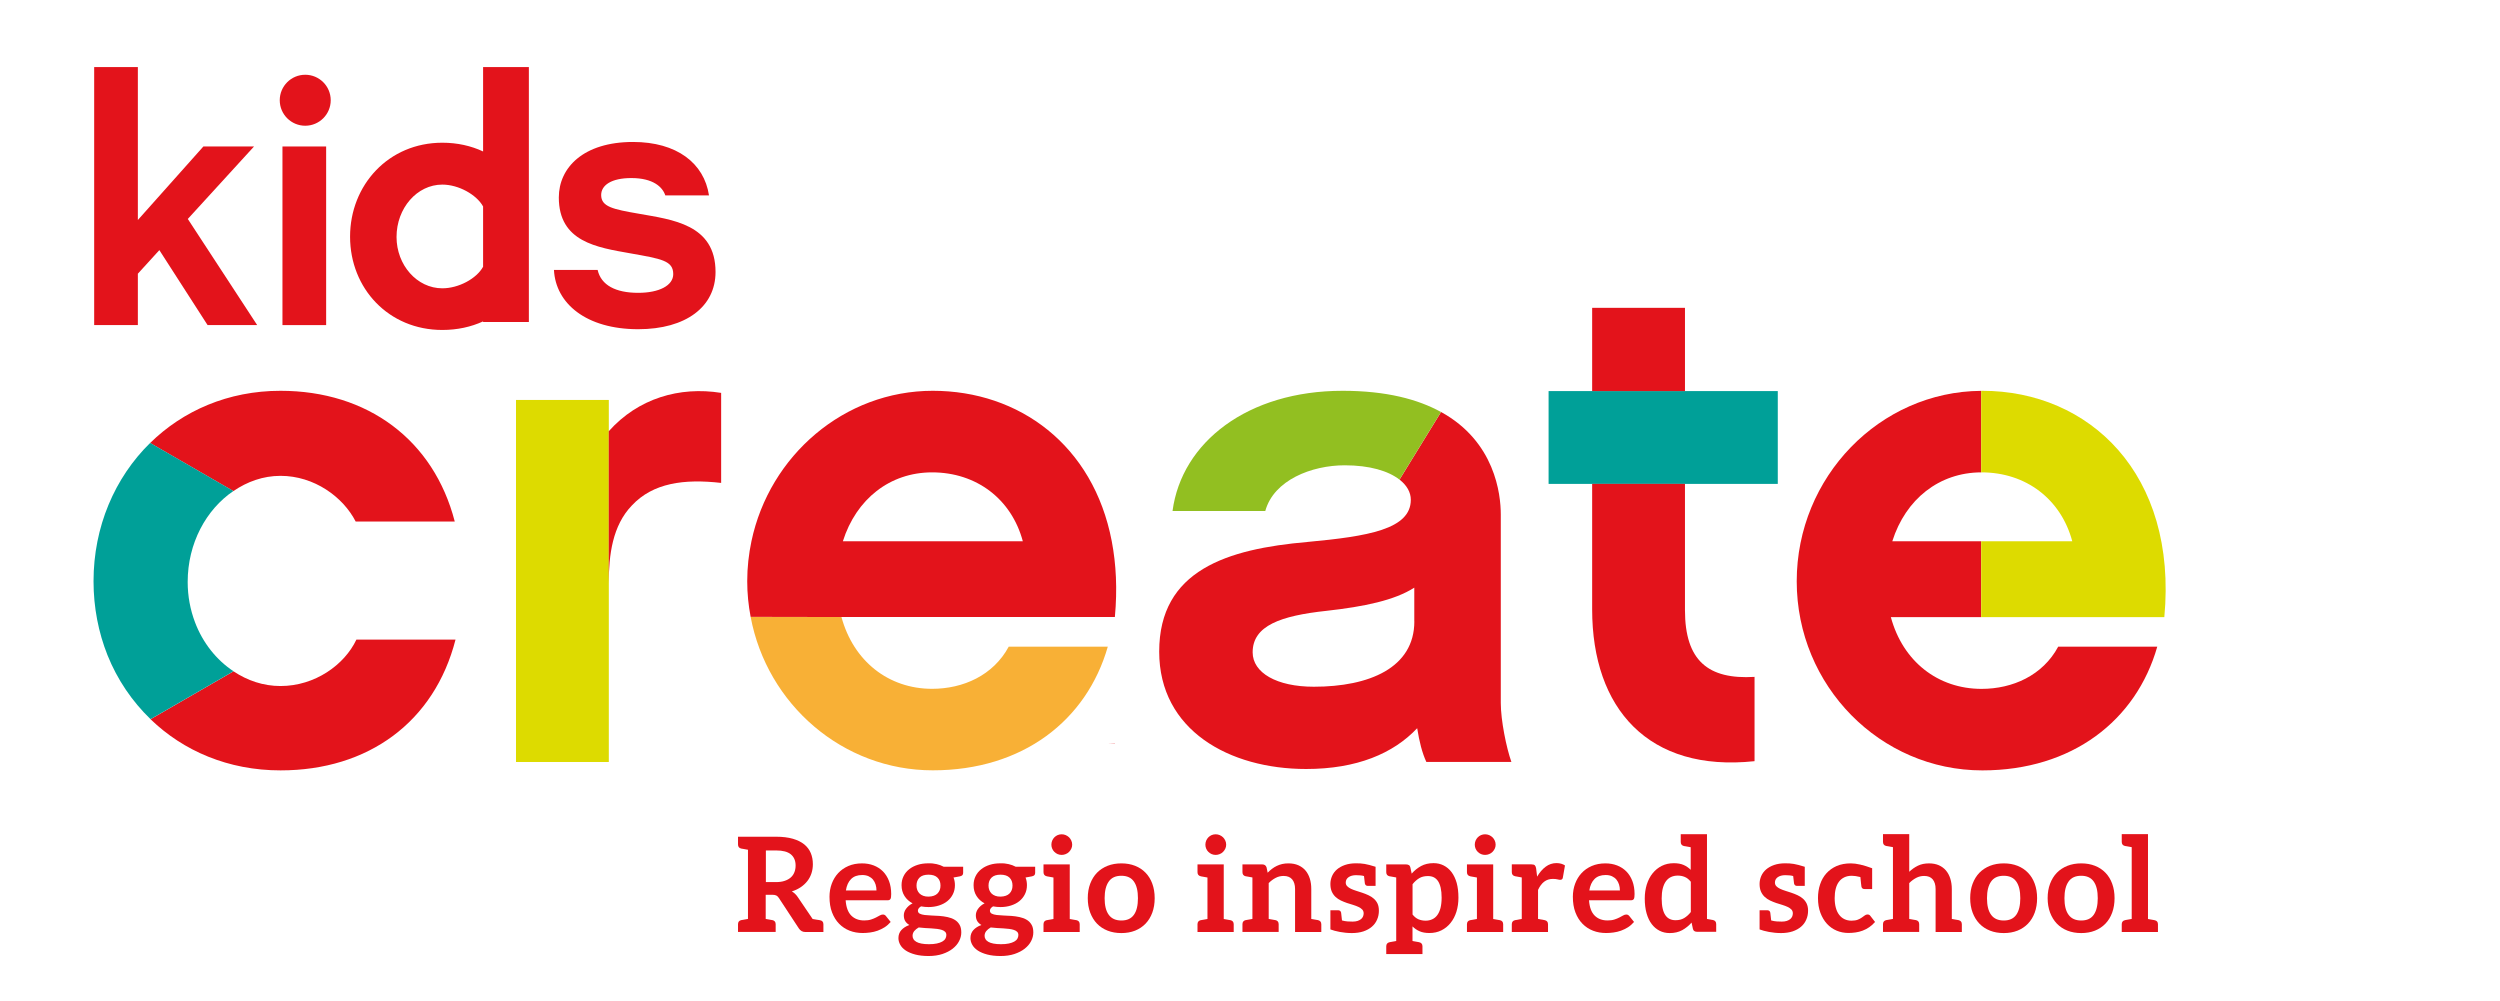
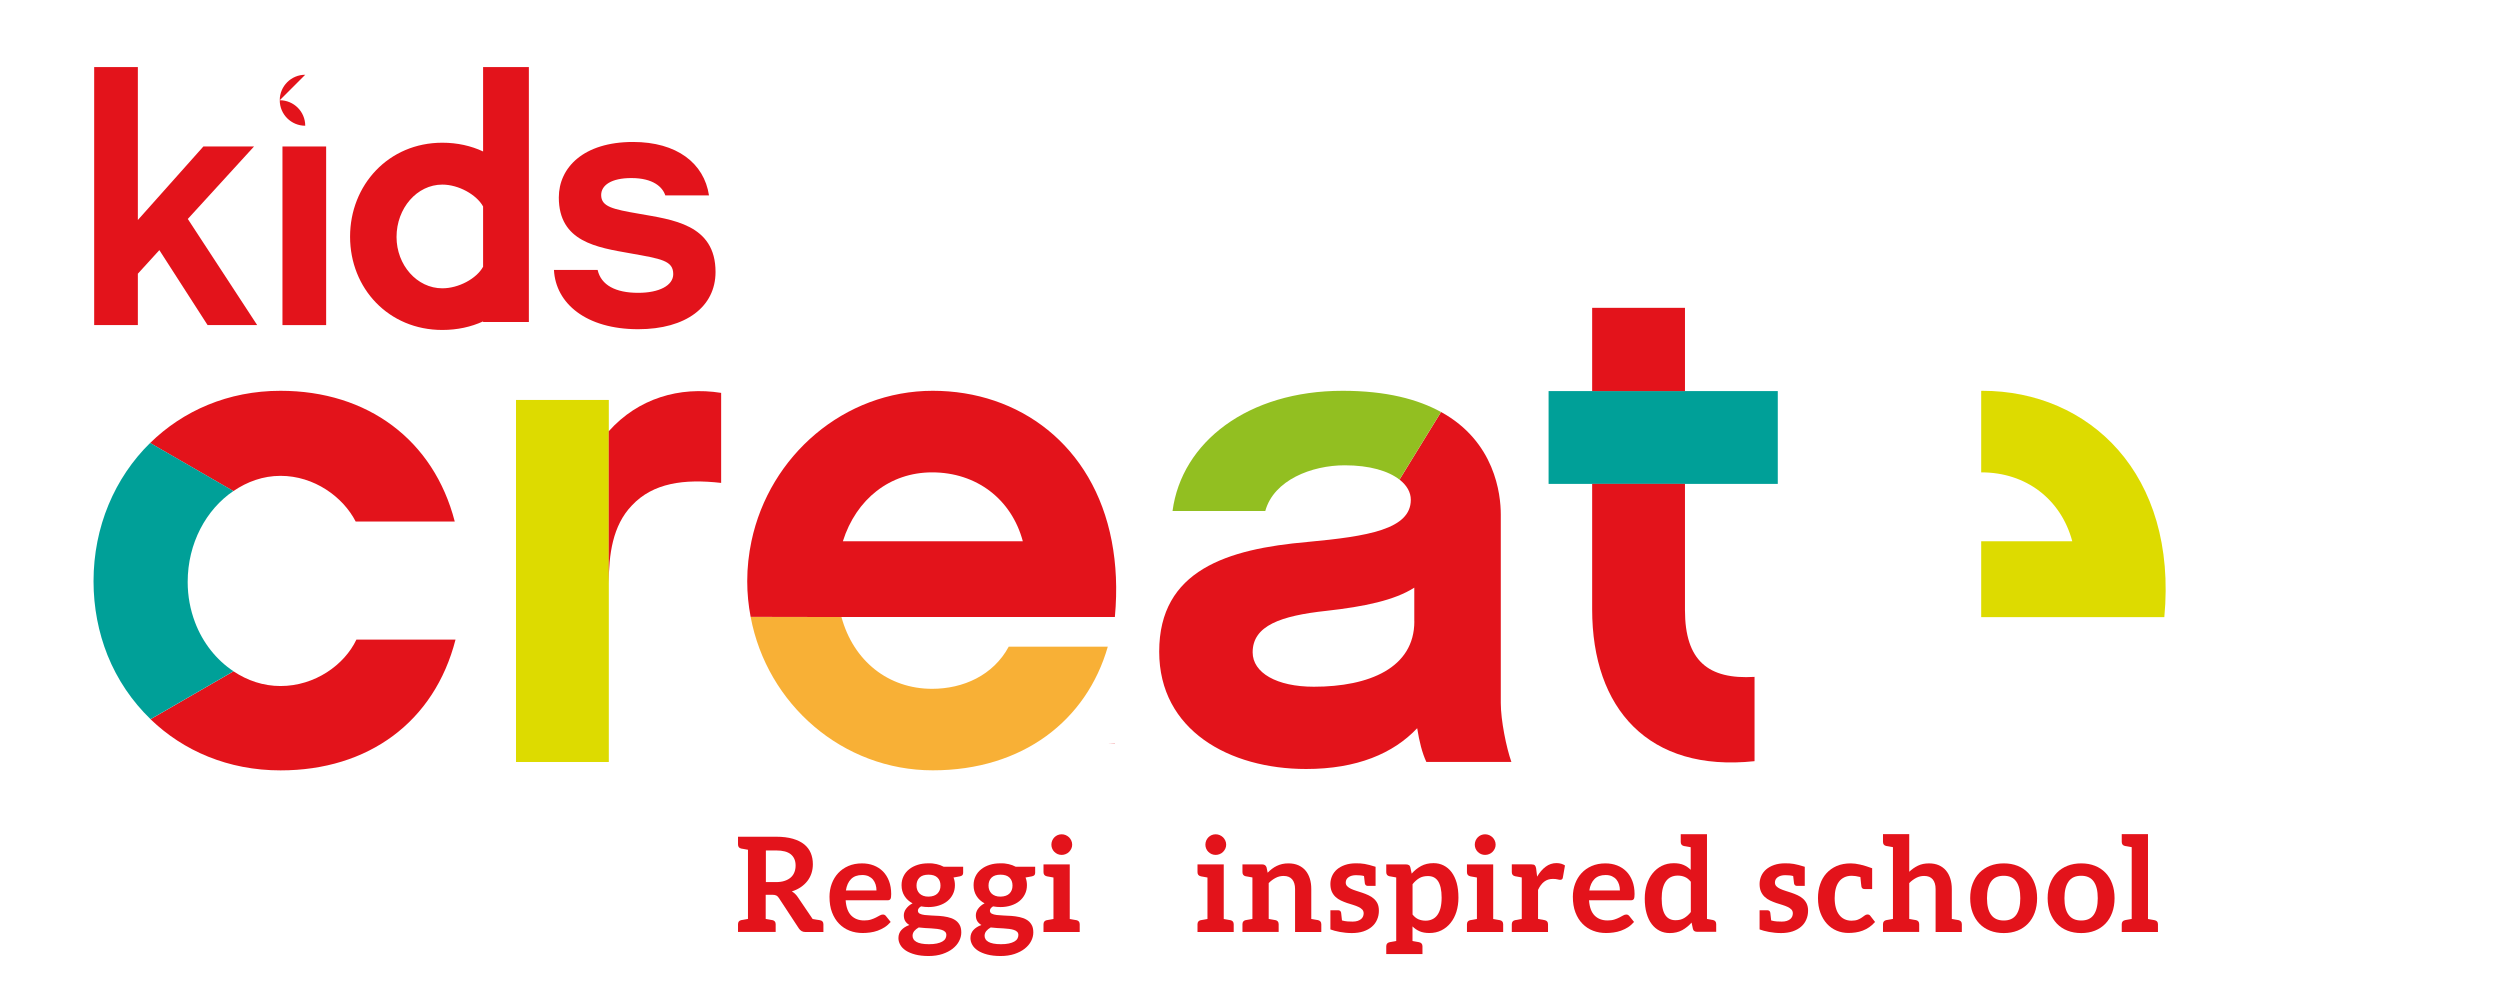
<svg xmlns="http://www.w3.org/2000/svg" xmlns:ns1="http://www.serif.com/" width="100%" height="100%" viewBox="0 0 522 209" version="1.1" xml:space="preserve" style="fill-rule:evenodd;clip-rule:evenodd;stroke-linejoin:round;stroke-miterlimit:2;">
  <rect id="logo-kids-create" x="0" y="0" width="522" height="209" style="fill:none;" />
  <g id="logo-kids-create1" ns1:id="logo-kids-create">
    <g>
      <rect x="107.741" y="83.509" width="19.379" height="75.594" style="fill:#dddb00;fill-rule:nonzero;" />
      <path d="M156.734,128.812c3.435,18.279 19.234,32.033 38.032,32.033c18.787,-0 32.142,-10.428 36.545,-25.827l-20.685,-0c-3.23,6.012 -9.533,8.807 -16.005,8.807c-9.097,-0 -16.427,-5.771 -18.931,-15.013l-18.956,0Z" style="fill:#f8b036;fill-rule:nonzero;" />
      <path d="M371.201,81.658l-47.856,0l-0,19.38l47.856,-0l-0,-19.38Z" style="fill:#00a098;fill-rule:nonzero;" />
      <path d="M58.567,99.356c7.04,0 13.065,4.403 15.702,9.545l20.686,-0c-4.392,-17.033 -18.194,-27.303 -36.388,-27.303c-10.936,-0 -20.359,4.173 -27.218,10.899l17.383,10.041c2.891,-1.972 6.218,-3.182 9.835,-3.182" style="fill:#e3131b;fill-rule:nonzero;" />
      <path d="M74.414,133.554c-2.492,5.274 -8.662,9.69 -15.847,9.69c-3.593,-0 -6.932,-1.149 -9.811,-3.073l-17.323,10.004c6.847,6.617 16.235,10.682 27.134,10.682c18.339,0 32.141,-10.125 36.545,-27.303l-20.698,0Z" style="fill:#e3131b;fill-rule:nonzero;" />
      <path d="M313.365,146.764l0,-39.339c0,-4.222 -1.198,-15.206 -12.472,-21.4l-8.673,14.117c1.524,1.186 2.358,2.638 2.358,4.21c0,6.17 -8.951,7.633 -21.568,8.807c-16.731,1.463 -30.969,5.867 -30.969,22.899c0,16.44 14.674,24.509 30.678,24.509c10.573,-0 18.206,-3.23 23.19,-8.517c0.448,2.795 1.028,5.13 1.911,7.041l17.759,-0c-1.041,-2.94 -2.214,-8.662 -2.214,-12.327m-18.049,-17.02c0,9.689 -9.399,13.645 -20.988,13.645c-7.778,0 -12.774,-2.927 -12.774,-7.186c-0,-5.576 5.867,-7.633 15.411,-8.661c7.924,-0.883 14.226,-2.202 18.339,-4.839l0,7.041l0.012,-0Z" style="fill:#e3131b;fill-rule:nonzero;" />
-       <path d="M395.116,113.001c2.783,-8.782 9.787,-14.347 18.557,-14.371l-0,-17.02c-21.182,0.133 -38.517,17.976 -38.517,39.763c0,21.871 17.468,39.484 38.747,39.484c18.786,0 32.141,-10.428 36.533,-25.827l-20.686,0c-3.23,6.012 -9.533,8.807 -16.004,8.807c-9.097,-0 -16.428,-5.722 -18.932,-14.976l18.847,-0l-0,-15.847l-18.545,-0l0,-0.013Z" style="fill:#e3131b;fill-rule:nonzero;" />
      <path d="M127.108,90.041l0,31.743c0.012,-5.952 0.774,-12.037 4.839,-16.258c4.403,-4.694 10.863,-5.577 18.629,-4.694l0,-18.799c-8.673,-1.391 -17.335,1.137 -23.468,8.008" style="fill:#e3131b;fill-rule:nonzero;" />
      <path d="M232.787,155.317l0,-0.049l-1.318,0" style="fill:#e3131b;fill-rule:nonzero;" />
      <path d="M232.134,113.001c-3.847,-20.105 -19.355,-31.403 -37.368,-31.403c-18.496,-0 -34.089,13.524 -37.863,31.403c-0.569,2.698 -0.883,5.492 -0.883,8.359c-0,2.553 0.254,5.033 0.714,7.44l18.956,0.036l57.097,0l0,-0.036c0.532,-5.734 0.266,-11.008 -0.653,-15.799m-37.513,-14.371c9.254,0 16.585,5.577 18.944,14.384l-37.573,-0c2.782,-8.807 9.823,-14.384 18.629,-14.384" style="fill:#e3131b;fill-rule:nonzero;" />
      <rect x="332.442" y="64.275" width="19.379" height="17.383" style="fill:#e3131b;" />
      <path d="M351.821,127.385l0,-26.347l-19.379,-0l-0,26.202c-0,20.697 11.746,34.053 33.908,31.694l-0,-17.601c-9.69,0.58 -14.529,-3.376 -14.529,-13.948" style="fill:#e3131b;fill-rule:nonzero;" />
      <path d="M100.87,14l-0,17.625c-2.504,-1.173 -5.371,-1.826 -8.516,-1.826c-11.226,-0 -19.259,8.83 -19.259,19.621c0,10.79 8.033,19.476 19.259,19.476c3.157,-0 6.012,-0.641 8.516,-1.79l-0,0.133l9.557,-0l-0,-53.239l-9.557,0Zm-8.516,46.198c-5.287,0 -9.557,-4.851 -9.557,-10.718c0,-6.012 4.27,-10.935 9.557,-10.935c3.411,-0 7.137,2.092 8.516,4.56l-0,12.593c-1.367,2.48 -5.093,4.5 -8.516,4.5" style="fill:#e3131b;fill-rule:nonzero;" />
      <path d="M53.039,30.585l-10.573,-0l-13.682,15.351l0,-31.936l-9.121,0l0,53.868l9.121,-0l0,-10.718l4.488,-4.924l10.065,15.642l10.355,-0l-14.48,-22.15l13.827,-15.133Z" style="fill:#e3131b;fill-rule:nonzero;" />
      <rect x="58.978" y="30.585" width="9.121" height="37.295" style="fill:#e3131b;" />
      <path d="M133.411,44.629c-5.432,-0.943 -7.887,-1.451 -7.887,-3.907c-0,-2.032 2.092,-3.544 6.302,-3.544c4.561,-0 6.52,1.875 7.089,3.617l9.121,-0c-1.016,-6.738 -6.738,-11.154 -15.859,-11.154c-10.355,0 -15.496,5.359 -15.496,11.589c-0,9.267 7.959,10.428 14.915,11.662c6.52,1.161 8.976,1.524 8.976,4.343c0,2.395 -2.964,3.907 -7.319,3.907c-4.705,-0 -7.742,-1.597 -8.467,-4.778l-9.122,-0c0.363,7.016 6.738,12.375 17.589,12.375c9.993,-0 16.15,-4.706 16.15,-11.952c0.012,-9.992 -9.109,-10.924 -15.992,-12.158" style="fill:#e3131b;fill-rule:nonzero;" />
-       <path d="M63.732,15.609c-2.939,-0 -5.322,2.383 -5.322,5.323c-0,2.939 2.383,5.322 5.322,5.322c2.94,0 5.323,-2.383 5.323,-5.322c-0,-2.94 -2.383,-5.323 -5.323,-5.323" style="fill:#e3131b;fill-rule:nonzero;" />
+       <path d="M63.732,15.609c-2.939,-0 -5.322,2.383 -5.322,5.323c-0,2.939 2.383,5.322 5.322,5.322c-0,-2.94 -2.383,-5.323 -5.323,-5.323" style="fill:#e3131b;fill-rule:nonzero;" />
      <path d="M40.712,129.913c-0.98,-2.589 -1.524,-5.432 -1.524,-8.395c-0,-8.081 3.846,-15.121 9.544,-18.992l-17.383,-10.041c-7.404,7.27 -11.819,17.529 -11.819,28.875c0,5.48 1.028,10.694 2.915,15.436c2.045,5.105 5.129,9.641 8.988,13.367l17.323,-10.004c-3.568,-2.359 -6.423,-5.939 -8.044,-10.246" style="fill:#00a098;fill-rule:nonzero;" />
      <path d="M280.34,81.598c-19.814,-0 -33.605,10.718 -35.516,25.101l19.367,-0c1.766,-6.46 9.69,-9.545 16.585,-9.545c5.214,0 9.133,1.186 11.431,2.988l8.674,-14.117c-4.79,-2.637 -11.383,-4.427 -20.541,-4.427" style="fill:#92bf21;fill-rule:nonzero;" />
      <path d="M413.903,81.598c-0.073,-0 -0.157,0.012 -0.23,0.012l-0,17.02l0.073,0c9.254,0 16.584,5.577 18.943,14.384l-19.016,-0l-0,15.847l38.238,-0c2.795,-29.94 -15.701,-47.263 -38.008,-47.263" style="fill:#dddb00;fill-rule:nonzero;" />
      <g>
        <path d="M171.927,192.987l0,1.621l-3.725,-0c-0.327,-0 -0.593,-0.061 -0.823,-0.194c-0.23,-0.133 -0.411,-0.315 -0.569,-0.544l-4.185,-6.375c-0.157,-0.242 -0.327,-0.412 -0.52,-0.509c-0.194,-0.096 -0.472,-0.157 -0.835,-0.157l-1.391,0l-0,5.045c0.339,0.06 0.617,0.108 0.81,0.145c0.206,0.036 0.339,0.06 0.412,0.072c0.072,0.012 0.133,0.025 0.169,0.025c0.46,0.096 0.69,0.387 0.69,0.858l-0,1.621l-7.863,0l-0,-1.621c-0,-0.471 0.229,-0.762 0.689,-0.858c0.036,-0.013 0.097,-0.013 0.169,-0.025c0.073,-0.012 0.218,-0.036 0.412,-0.072c0.193,-0.037 0.471,-0.085 0.81,-0.145l0,-14.444c-0.339,-0.061 -0.617,-0.109 -0.81,-0.145c-0.206,-0.037 -0.339,-0.061 -0.412,-0.073c-0.072,-0.012 -0.133,-0.024 -0.169,-0.024c-0.46,-0.097 -0.689,-0.387 -0.689,-0.859l-0,-1.621l7.959,0c1.355,0 2.516,0.145 3.484,0.423c0.968,0.279 1.766,0.678 2.383,1.174c0.617,0.508 1.077,1.113 1.367,1.814c0.291,0.702 0.436,1.476 0.436,2.323c-0,0.665 -0.097,1.306 -0.291,1.899c-0.193,0.593 -0.483,1.137 -0.858,1.621c-0.375,0.484 -0.835,0.907 -1.379,1.282c-0.545,0.363 -1.162,0.666 -1.863,0.884c0.471,0.266 0.871,0.641 1.209,1.137l3.133,4.621c0.339,0.06 0.629,0.109 0.847,0.145c0.218,0.036 0.387,0.06 0.484,0.072c0.097,0.013 0.169,0.025 0.206,0.037c0.484,0.084 0.713,0.375 0.713,0.847Zm-6.798,-9.787c0.339,-0.302 0.581,-0.665 0.75,-1.101c0.169,-0.423 0.242,-0.883 0.242,-1.391c-0,-1.004 -0.339,-1.778 -0.992,-2.322c-0.665,-0.545 -1.682,-0.811 -3.048,-0.811l-2.166,0l0,6.605l2.117,-0c0.702,-0 1.307,-0.085 1.827,-0.266c0.508,-0.17 0.931,-0.411 1.27,-0.714Z" style="fill:#e3131b;fill-rule:nonzero;" />
        <path d="M182.415,180.696c0.75,0.29 1.392,0.702 1.936,1.246c0.544,0.544 0.968,1.222 1.27,2.008c0.303,0.786 0.46,1.706 0.46,2.722c-0,0.254 -0.012,0.472 -0.036,0.641c-0.025,0.169 -0.061,0.302 -0.121,0.399c-0.061,0.097 -0.146,0.158 -0.242,0.206c-0.097,0.048 -0.23,0.06 -0.387,0.06l-8.722,0c0.096,1.452 0.496,2.517 1.173,3.194c0.677,0.677 1.573,1.016 2.698,1.016c0.544,0 1.028,-0.06 1.427,-0.193c0.399,-0.133 0.75,-0.267 1.04,-0.424c0.303,-0.157 0.557,-0.302 0.787,-0.423c0.23,-0.133 0.447,-0.194 0.653,-0.194c0.133,0 0.254,0.024 0.363,0.085c0.097,0.048 0.193,0.133 0.266,0.23l0.992,1.234c-0.375,0.435 -0.798,0.81 -1.27,1.113c-0.472,0.29 -0.956,0.532 -1.464,0.713c-0.508,0.182 -1.028,0.303 -1.56,0.375c-0.533,0.073 -1.041,0.109 -1.537,0.109c-0.98,0 -1.899,-0.157 -2.734,-0.484c-0.846,-0.326 -1.572,-0.81 -2.201,-1.451c-0.629,-0.641 -1.113,-1.428 -1.476,-2.371c-0.363,-0.944 -0.532,-2.033 -0.532,-3.267c-0,-0.967 0.157,-1.875 0.471,-2.721c0.315,-0.847 0.762,-1.585 1.343,-2.214c0.581,-0.629 1.295,-1.125 2.129,-1.488c0.847,-0.363 1.791,-0.544 2.843,-0.544c0.859,-0 1.681,0.133 2.431,0.423Zm-4.717,2.855c-0.557,0.556 -0.92,1.355 -1.077,2.383l6.387,0c0,-0.435 -0.06,-0.859 -0.181,-1.246c-0.121,-0.387 -0.303,-0.726 -0.545,-1.028c-0.242,-0.291 -0.556,-0.52 -0.931,-0.702c-0.375,-0.169 -0.823,-0.254 -1.319,-0.254c-0.992,0 -1.778,0.278 -2.334,0.847Z" style="fill:#e3131b;fill-rule:nonzero;" />
        <path d="M195.577,180.43c0.532,0.121 1.016,0.302 1.464,0.544l4.064,0l0,1.27c0,0.218 -0.048,0.375 -0.169,0.496c-0.109,0.121 -0.303,0.206 -0.569,0.254l-1.27,0.23c0.097,0.242 0.17,0.496 0.218,0.762c0.048,0.267 0.073,0.545 0.073,0.835c-0,0.702 -0.146,1.331 -0.424,1.887c-0.278,0.569 -0.665,1.041 -1.149,1.44c-0.484,0.399 -1.077,0.701 -1.754,0.919c-0.678,0.218 -1.403,0.327 -2.19,0.327c-0.532,-0 -1.052,-0.049 -1.56,-0.145c-0.436,0.266 -0.653,0.568 -0.653,0.895c-0,0.278 0.133,0.496 0.387,0.629c0.266,0.133 0.605,0.23 1.028,0.278c0.423,0.048 0.907,0.085 1.452,0.109c0.544,0.012 1.1,0.036 1.657,0.085c0.568,0.048 1.125,0.121 1.669,0.242c0.545,0.12 1.028,0.29 1.452,0.544c0.423,0.242 0.774,0.581 1.028,1.016c0.266,0.423 0.387,0.98 0.387,1.645c0,0.629 -0.157,1.234 -0.46,1.815c-0.302,0.592 -0.75,1.113 -1.33,1.572c-0.581,0.46 -1.295,0.823 -2.141,1.113c-0.847,0.278 -1.803,0.424 -2.892,0.424c-1.076,-0 -2.008,-0.109 -2.794,-0.315c-0.786,-0.206 -1.439,-0.484 -1.96,-0.822c-0.52,-0.351 -0.907,-0.738 -1.161,-1.198c-0.254,-0.448 -0.387,-0.919 -0.387,-1.403c-0,-0.666 0.206,-1.222 0.605,-1.67c0.399,-0.447 0.968,-0.81 1.681,-1.076c-0.351,-0.194 -0.629,-0.448 -0.846,-0.775c-0.206,-0.326 -0.315,-0.737 -0.315,-1.258c-0,-0.217 0.036,-0.423 0.109,-0.653c0.072,-0.23 0.181,-0.447 0.339,-0.665c0.157,-0.218 0.338,-0.424 0.568,-0.629c0.23,-0.206 0.496,-0.375 0.811,-0.532c-0.714,-0.388 -1.283,-0.896 -1.682,-1.537c-0.411,-0.641 -0.617,-1.391 -0.617,-2.262c0,-0.702 0.145,-1.331 0.424,-1.887c0.278,-0.569 0.665,-1.04 1.173,-1.44c0.496,-0.399 1.089,-0.701 1.778,-0.919c0.678,-0.218 1.428,-0.314 2.238,-0.314c0.617,-0.025 1.186,0.048 1.718,0.169Zm1.778,14.141c-0.169,-0.169 -0.387,-0.302 -0.677,-0.399c-0.291,-0.097 -0.617,-0.169 -1.004,-0.218c-0.375,-0.048 -0.787,-0.084 -1.21,-0.109c-0.423,-0.024 -0.871,-0.048 -1.319,-0.072c-0.459,-0.024 -0.895,-0.061 -1.318,-0.121c-0.387,0.218 -0.69,0.46 -0.932,0.75c-0.229,0.29 -0.35,0.617 -0.35,1.004c-0,0.242 0.06,0.484 0.193,0.689c0.121,0.218 0.327,0.4 0.593,0.557c0.266,0.157 0.617,0.278 1.052,0.363c0.436,0.084 0.956,0.133 1.585,0.133c0.629,-0 1.173,-0.049 1.633,-0.145c0.46,-0.097 0.835,-0.23 1.137,-0.399c0.303,-0.17 0.52,-0.375 0.654,-0.605c0.133,-0.23 0.205,-0.484 0.205,-0.762c0,-0.267 -0.072,-0.496 -0.242,-0.666Zm-2.383,-7.536c0.315,-0.109 0.569,-0.266 0.774,-0.472c0.206,-0.206 0.363,-0.448 0.472,-0.726c0.109,-0.278 0.157,-0.593 0.157,-0.931c0,-0.702 -0.205,-1.246 -0.629,-1.658c-0.411,-0.411 -1.04,-0.616 -1.875,-0.616c-0.834,-0 -1.463,0.205 -1.875,0.616c-0.411,0.412 -0.629,0.956 -0.629,1.658c0,0.326 0.049,0.641 0.157,0.919c0.109,0.278 0.267,0.532 0.472,0.738c0.206,0.206 0.472,0.363 0.787,0.484c0.314,0.121 0.677,0.169 1.1,0.169c0.412,-0.012 0.787,-0.072 1.089,-0.181Z" style="fill:#e3131b;fill-rule:nonzero;" />
        <path d="M210.613,180.43c0.533,0.121 1.017,0.302 1.464,0.544l4.065,0l-0,1.27c-0,0.218 -0.049,0.375 -0.17,0.496c-0.108,0.121 -0.302,0.206 -0.568,0.254l-1.27,0.23c0.096,0.242 0.169,0.496 0.217,0.762c0.049,0.267 0.073,0.545 0.073,0.835c0,0.702 -0.145,1.331 -0.423,1.887c-0.279,0.569 -0.666,1.041 -1.15,1.44c-0.483,0.399 -1.076,0.701 -1.754,0.919c-0.677,0.218 -1.403,0.327 -2.189,0.327c-0.532,-0 -1.053,-0.049 -1.561,-0.145c-0.435,0.266 -0.653,0.568 -0.653,0.895c0,0.278 0.133,0.496 0.387,0.629c0.254,0.133 0.605,0.23 1.028,0.278c0.424,0.048 0.908,0.085 1.452,0.109c0.544,0.012 1.101,0.036 1.657,0.085c0.569,0.048 1.125,0.121 1.67,0.242c0.544,0.12 1.028,0.29 1.451,0.544c0.424,0.242 0.775,0.581 1.029,1.016c0.266,0.423 0.387,0.98 0.387,1.645c-0,0.629 -0.158,1.234 -0.46,1.815c-0.302,0.592 -0.75,1.113 -1.331,1.572c-0.58,0.46 -1.294,0.823 -2.141,1.113c-0.847,0.278 -1.802,0.424 -2.891,0.424c-1.077,-0 -2.008,-0.109 -2.794,-0.315c-0.787,-0.206 -1.44,-0.484 -1.96,-0.822c-0.52,-0.351 -0.907,-0.738 -1.161,-1.198c-0.254,-0.448 -0.388,-0.919 -0.388,-1.403c0,-0.666 0.206,-1.222 0.605,-1.67c0.4,-0.447 0.968,-0.81 1.682,-1.076c-0.351,-0.194 -0.629,-0.448 -0.847,-0.775c-0.206,-0.326 -0.314,-0.737 -0.314,-1.258c-0,-0.217 0.036,-0.423 0.108,-0.653c0.073,-0.23 0.182,-0.447 0.339,-0.665c0.157,-0.218 0.339,-0.424 0.569,-0.629c0.229,-0.206 0.496,-0.375 0.81,-0.532c-0.714,-0.388 -1.282,-0.896 -1.681,-1.537c-0.412,-0.641 -0.617,-1.391 -0.617,-2.262c-0,-0.702 0.145,-1.331 0.423,-1.887c0.278,-0.569 0.665,-1.04 1.174,-1.44c0.496,-0.399 1.088,-0.701 1.778,-0.919c0.677,-0.218 1.427,-0.314 2.238,-0.314c0.617,-0.025 1.185,0.048 1.717,0.169Zm1.779,14.141c-0.17,-0.169 -0.387,-0.302 -0.678,-0.399c-0.29,-0.097 -0.617,-0.169 -1.004,-0.218c-0.375,-0.048 -0.786,-0.084 -1.209,-0.109c-0.424,-0.024 -0.871,-0.048 -1.319,-0.072c-0.46,-0.024 -0.895,-0.061 -1.319,-0.121c-0.387,0.218 -0.689,0.46 -0.931,0.75c-0.23,0.29 -0.351,0.617 -0.351,1.004c0,0.242 0.061,0.484 0.194,0.689c0.121,0.218 0.326,0.4 0.592,0.557c0.267,0.157 0.617,0.278 1.053,0.363c0.435,0.084 0.956,0.133 1.585,0.133c0.629,-0 1.173,-0.049 1.633,-0.145c0.459,-0.097 0.834,-0.23 1.137,-0.399c0.302,-0.17 0.52,-0.375 0.653,-0.605c0.133,-0.23 0.206,-0.484 0.206,-0.762c-0,-0.267 -0.073,-0.496 -0.242,-0.666Zm-2.383,-7.536c0.314,-0.109 0.568,-0.266 0.774,-0.472c0.205,-0.206 0.363,-0.448 0.472,-0.726c0.108,-0.278 0.157,-0.593 0.157,-0.931c-0,-0.702 -0.206,-1.246 -0.629,-1.658c-0.411,-0.411 -1.04,-0.616 -1.875,-0.616c-0.835,-0 -1.464,0.205 -1.875,0.616c-0.412,0.412 -0.629,0.956 -0.629,1.658c-0,0.326 0.048,0.641 0.157,0.919c0.109,0.278 0.266,0.532 0.472,0.738c0.205,0.206 0.472,0.363 0.786,0.484c0.315,0.121 0.678,0.169 1.101,0.169c0.411,-0.012 0.774,-0.072 1.089,-0.181Z" style="fill:#e3131b;fill-rule:nonzero;" />
        <path d="M225.444,192.987l0,1.621l-7.56,-0l-0,-1.621c-0,-0.472 0.23,-0.763 0.689,-0.859c0.037,-0.012 0.097,-0.012 0.17,-0.025c0.072,-0.012 0.217,-0.036 0.411,-0.072c0.206,-0.036 0.472,-0.085 0.81,-0.145l0,-8.662c-0.35,-0.06 -0.617,-0.109 -0.81,-0.145c-0.194,-0.036 -0.339,-0.06 -0.411,-0.072c-0.073,-0.013 -0.133,-0.025 -0.17,-0.037c-0.459,-0.097 -0.689,-0.387 -0.689,-0.859l-0,-1.621l5.48,0l-0,11.396c0.338,0.06 0.617,0.109 0.81,0.145c0.206,0.036 0.339,0.06 0.411,0.072c0.073,0.013 0.134,0.025 0.17,0.025c0.46,0.096 0.689,0.387 0.689,0.859Zm-1.754,-15.787c-0.121,0.254 -0.278,0.484 -0.471,0.677c-0.194,0.194 -0.424,0.351 -0.702,0.46c-0.266,0.109 -0.544,0.169 -0.847,0.169c-0.29,0 -0.568,-0.06 -0.835,-0.169c-0.266,-0.121 -0.483,-0.266 -0.677,-0.46c-0.194,-0.193 -0.351,-0.411 -0.46,-0.677c-0.109,-0.254 -0.169,-0.532 -0.169,-0.823c-0,-0.302 0.06,-0.592 0.169,-0.858c0.121,-0.267 0.266,-0.496 0.46,-0.69c0.194,-0.194 0.423,-0.351 0.677,-0.46c0.267,-0.109 0.533,-0.169 0.835,-0.169c0.303,-0 0.593,0.06 0.847,0.169c0.266,0.121 0.496,0.266 0.702,0.46c0.193,0.194 0.35,0.423 0.471,0.69c0.121,0.266 0.182,0.544 0.182,0.858c-0,0.291 -0.061,0.569 -0.182,0.823Z" style="fill:#e3131b;fill-rule:nonzero;" />
-         <path d="M237.009,180.781c0.859,0.338 1.585,0.822 2.19,1.451c0.604,0.629 1.076,1.379 1.403,2.287c0.326,0.895 0.496,1.899 0.496,3.012c-0,1.125 -0.17,2.129 -0.496,3.024c-0.327,0.895 -0.799,1.669 -1.403,2.298c-0.605,0.63 -1.343,1.125 -2.19,1.464c-0.859,0.339 -1.815,0.508 -2.867,0.508c-1.052,0 -2.02,-0.169 -2.879,-0.508c-0.859,-0.339 -1.597,-0.822 -2.214,-1.464c-0.605,-0.629 -1.076,-1.403 -1.415,-2.298c-0.339,-0.895 -0.508,-1.911 -0.508,-3.024c-0,-1.113 0.169,-2.117 0.508,-3.012c0.339,-0.896 0.81,-1.658 1.415,-2.287c0.617,-0.629 1.343,-1.1 2.214,-1.451c0.859,-0.339 1.827,-0.508 2.879,-0.508c1.052,-0 2.008,0.169 2.867,0.508Zm-0.254,10.234c0.569,-0.787 0.847,-1.948 0.847,-3.472c-0,-1.524 -0.278,-2.686 -0.847,-3.484c-0.569,-0.798 -1.427,-1.198 -2.613,-1.198c-1.198,0 -2.081,0.4 -2.637,1.21c-0.569,0.798 -0.859,1.96 -0.859,3.472c0,1.512 0.278,2.673 0.859,3.46c0.568,0.798 1.452,1.197 2.637,1.197c1.173,0 2.044,-0.387 2.613,-1.185Z" style="fill:#e3131b;fill-rule:nonzero;" />
        <path d="M257.598,192.987l0,1.621l-7.561,-0l0,-1.621c0,-0.472 0.23,-0.763 0.69,-0.859c0.036,-0.012 0.097,-0.012 0.169,-0.025c0.073,-0.012 0.218,-0.036 0.412,-0.072c0.205,-0.036 0.471,-0.085 0.81,-0.145l0,-8.662c-0.351,-0.06 -0.617,-0.109 -0.81,-0.145c-0.194,-0.036 -0.339,-0.06 -0.412,-0.072c-0.072,-0.013 -0.133,-0.025 -0.169,-0.037c-0.46,-0.097 -0.69,-0.387 -0.69,-0.859l0,-1.621l5.48,0l0,11.396c0.339,0.06 0.617,0.109 0.811,0.145c0.206,0.036 0.339,0.06 0.411,0.072c0.073,0.013 0.133,0.025 0.17,0.025c0.459,0.096 0.689,0.387 0.689,0.859Zm-1.754,-15.787c-0.121,0.254 -0.278,0.484 -0.472,0.677c-0.193,0.194 -0.423,0.351 -0.701,0.46c-0.267,0.109 -0.545,0.169 -0.847,0.169c-0.291,0 -0.569,-0.06 -0.835,-0.169c-0.266,-0.121 -0.484,-0.266 -0.677,-0.46c-0.194,-0.193 -0.351,-0.411 -0.46,-0.677c-0.109,-0.254 -0.169,-0.532 -0.169,-0.823c-0,-0.302 0.06,-0.592 0.169,-0.858c0.121,-0.267 0.266,-0.496 0.46,-0.69c0.193,-0.194 0.423,-0.351 0.677,-0.46c0.266,-0.109 0.532,-0.169 0.835,-0.169c0.302,-0 0.593,0.06 0.847,0.169c0.266,0.121 0.496,0.266 0.701,0.46c0.194,0.194 0.351,0.423 0.472,0.69c0.121,0.266 0.181,0.544 0.181,0.858c0,0.291 -0.06,0.569 -0.181,0.823Z" style="fill:#e3131b;fill-rule:nonzero;" />
        <path d="M275.889,192.987l-0,1.621l-5.48,-0l-0,-8.989c-0,-0.858 -0.206,-1.524 -0.605,-2.008c-0.399,-0.471 -0.992,-0.713 -1.79,-0.713c-0.593,-0 -1.138,0.133 -1.646,0.399c-0.52,0.266 -1.004,0.629 -1.463,1.089l-0,7.488c0.35,0.06 0.617,0.108 0.81,0.145c0.194,0.036 0.339,0.06 0.411,0.072c0.073,0.012 0.133,0.025 0.17,0.025c0.459,0.096 0.689,0.387 0.689,0.858l0,1.621l-7.56,0l-0,-1.621c-0,-0.471 0.23,-0.762 0.689,-0.858c0.037,-0.013 0.097,-0.013 0.17,-0.025c0.072,-0.012 0.217,-0.036 0.411,-0.072c0.193,-0.037 0.472,-0.085 0.81,-0.145l0,-8.662c-0.35,-0.06 -0.617,-0.109 -0.81,-0.145c-0.194,-0.036 -0.339,-0.06 -0.411,-0.073c-0.073,-0.012 -0.133,-0.024 -0.17,-0.024c-0.459,-0.097 -0.689,-0.387 -0.689,-0.859l-0,-1.621l4.161,0c0.436,0 0.726,0.206 0.871,0.617l0.23,1.113c0.278,-0.29 0.581,-0.556 0.895,-0.798c0.315,-0.242 0.653,-0.448 1.004,-0.617c0.351,-0.169 0.726,-0.303 1.137,-0.399c0.399,-0.097 0.847,-0.133 1.319,-0.133c0.774,-0 1.451,0.133 2.044,0.387c0.593,0.266 1.101,0.629 1.5,1.101c0.399,0.471 0.702,1.04 0.907,1.693c0.206,0.653 0.303,1.379 0.303,2.165l-0,6.255c0.351,0.06 0.617,0.108 0.81,0.145c0.194,0.036 0.339,0.06 0.412,0.072c0.072,0.012 0.133,0.025 0.169,0.025c0.472,0.108 0.702,0.399 0.702,0.871Z" style="fill:#e3131b;fill-rule:nonzero;" />
        <path d="M287.913,190.132c0,0.677 -0.121,1.306 -0.375,1.875c-0.242,0.58 -0.605,1.076 -1.089,1.488c-0.471,0.411 -1.064,0.738 -1.766,0.979c-0.701,0.23 -1.512,0.351 -2.419,0.351c-1.754,0 -3.46,-0.375 -4.476,-0.762l-0,-4.004l1.597,0c0.35,0 0.568,0.169 0.641,0.508c0.024,0.133 0.072,0.508 0.181,1.621c0.75,0.23 1.633,0.242 2.226,0.242c0.399,0 0.75,-0.048 1.04,-0.145c0.291,-0.097 0.533,-0.23 0.714,-0.375c0.182,-0.157 0.327,-0.339 0.411,-0.544c0.085,-0.206 0.134,-0.424 0.134,-0.642c-0,-0.326 -0.097,-0.604 -0.291,-0.81c-0.193,-0.206 -0.459,-0.387 -0.786,-0.544c-0.327,-0.158 -0.702,-0.291 -1.113,-0.424c-0.423,-0.121 -0.847,-0.254 -1.282,-0.399c-0.436,-0.145 -0.859,-0.327 -1.283,-0.52c-0.411,-0.194 -0.786,-0.448 -1.113,-0.75c-0.326,-0.303 -0.592,-0.678 -0.786,-1.113c-0.193,-0.448 -0.29,-0.98 -0.29,-1.597c-0,-0.581 0.121,-1.125 0.351,-1.657c0.23,-0.52 0.568,-0.98 1.016,-1.367c0.447,-0.387 1.004,-0.702 1.669,-0.932c0.666,-0.229 1.428,-0.35 2.299,-0.35c1.367,-0 2.129,0.108 4.1,0.725l0,3.992l-1.596,0c-0.351,0 -0.569,-0.169 -0.641,-0.508c-0.025,-0.133 -0.073,-0.496 -0.182,-1.548c-0.351,-0.121 -1.004,-0.182 -1.645,-0.182c-0.665,0 -1.198,0.146 -1.585,0.424c-0.387,0.278 -0.58,0.653 -0.58,1.113c-0,0.302 0.096,0.556 0.302,0.762c0.194,0.205 0.46,0.387 0.786,0.544c0.327,0.157 0.702,0.291 1.113,0.424c0.412,0.121 0.835,0.254 1.27,0.411c0.424,0.145 0.859,0.314 1.271,0.508c0.411,0.194 0.786,0.423 1.112,0.714c0.327,0.29 0.593,0.629 0.787,1.04c0.181,0.399 0.278,0.883 0.278,1.452Z" style="fill:#e3131b;fill-rule:nonzero;" />
        <path d="M304.522,187.446c0,1.053 -0.145,2.032 -0.423,2.928c-0.278,0.895 -0.69,1.681 -1.222,2.334c-0.532,0.666 -1.161,1.174 -1.911,1.549c-0.75,0.375 -1.585,0.556 -2.517,0.556c-0.798,0 -1.475,-0.121 -2.032,-0.363c-0.556,-0.242 -1.052,-0.58 -1.488,-1.016l0,3.049c0.339,0.06 0.617,0.108 0.811,0.145c0.205,0.036 0.338,0.06 0.411,0.072c0.073,0.012 0.133,0.024 0.169,0.037c0.46,0.096 0.69,0.387 0.69,0.858l-0,1.621l-7.561,0l0,-1.621c0,-0.471 0.23,-0.762 0.69,-0.858c0.036,-0.013 0.097,-0.013 0.169,-0.037c0.073,-0.012 0.218,-0.036 0.412,-0.072c0.205,-0.037 0.471,-0.085 0.81,-0.145l0,-13.271c-0.339,-0.06 -0.617,-0.109 -0.81,-0.145c-0.194,-0.036 -0.339,-0.06 -0.412,-0.073c-0.072,-0.012 -0.133,-0.024 -0.169,-0.024c-0.46,-0.097 -0.69,-0.387 -0.69,-0.859l0,-1.621l4.162,0c0.217,0 0.411,0.049 0.568,0.146c0.158,0.096 0.254,0.254 0.303,0.471l0.278,1.307c0.568,-0.653 1.222,-1.174 1.96,-1.585c0.738,-0.399 1.608,-0.605 2.6,-0.605c0.775,0 1.476,0.158 2.117,0.484c0.642,0.327 1.186,0.786 1.646,1.391c0.459,0.617 0.822,1.367 1.076,2.262c0.242,0.896 0.363,1.924 0.363,3.085Zm-3.508,0c0,-0.822 -0.073,-1.524 -0.206,-2.105c-0.133,-0.568 -0.326,-1.04 -0.568,-1.391c-0.242,-0.351 -0.545,-0.617 -0.895,-0.786c-0.351,-0.17 -0.75,-0.242 -1.21,-0.242c-0.702,-0 -1.307,0.145 -1.803,0.447c-0.495,0.303 -0.967,0.714 -1.391,1.259l0,6.326c0.387,0.484 0.799,0.811 1.258,1.004c0.46,0.182 0.944,0.279 1.464,0.279c0.508,-0 0.98,-0.097 1.391,-0.291c0.424,-0.193 0.775,-0.484 1.065,-0.883c0.29,-0.399 0.508,-0.895 0.665,-1.488c0.145,-0.605 0.23,-1.318 0.23,-2.129Z" style="fill:#e3131b;fill-rule:nonzero;" />
        <path d="M313.861,192.987l-0,1.621l-7.561,-0l0,-1.621c0,-0.472 0.23,-0.763 0.69,-0.859c0.036,-0.012 0.097,-0.012 0.169,-0.025c0.073,-0.012 0.218,-0.036 0.412,-0.072c0.205,-0.036 0.471,-0.085 0.81,-0.145l0,-8.662c-0.339,-0.06 -0.617,-0.109 -0.81,-0.145c-0.194,-0.036 -0.339,-0.06 -0.412,-0.072c-0.072,-0.013 -0.133,-0.025 -0.169,-0.037c-0.46,-0.097 -0.69,-0.387 -0.69,-0.859l0,-1.621l5.48,0l0,11.396c0.339,0.06 0.617,0.109 0.811,0.145c0.205,0.036 0.339,0.06 0.411,0.072c0.073,0.013 0.133,0.025 0.169,0.025c0.46,0.096 0.69,0.387 0.69,0.859Zm-1.754,-15.787c-0.121,0.254 -0.278,0.484 -0.472,0.677c-0.193,0.194 -0.423,0.351 -0.701,0.46c-0.267,0.109 -0.545,0.169 -0.859,0.169c-0.291,0 -0.569,-0.06 -0.835,-0.169c-0.266,-0.121 -0.484,-0.266 -0.677,-0.46c-0.194,-0.193 -0.351,-0.411 -0.46,-0.677c-0.109,-0.254 -0.17,-0.532 -0.17,-0.823c0,-0.302 0.061,-0.592 0.17,-0.858c0.121,-0.267 0.266,-0.496 0.46,-0.69c0.193,-0.194 0.423,-0.351 0.677,-0.46c0.266,-0.109 0.544,-0.169 0.835,-0.169c0.302,-0 0.592,0.06 0.859,0.169c0.266,0.121 0.495,0.266 0.701,0.46c0.194,0.194 0.351,0.423 0.472,0.69c0.121,0.266 0.181,0.544 0.181,0.858c0,0.291 -0.06,0.569 -0.181,0.823Z" style="fill:#e3131b;fill-rule:nonzero;" />
        <path d="M326.768,180.708l-0.447,2.54c-0.024,0.17 -0.085,0.279 -0.182,0.351c-0.096,0.073 -0.217,0.109 -0.375,0.109c-0.133,0 -0.326,-0.036 -0.568,-0.097c-0.242,-0.06 -0.557,-0.096 -0.956,-0.096c-0.701,-0 -1.306,0.193 -1.814,0.58c-0.508,0.387 -0.932,0.968 -1.283,1.718l0,6.061c1.174,0.205 1.186,0.217 1.392,0.254c0.459,0.096 0.689,0.387 0.689,0.859l0,1.621l-7.561,-0l0,-1.621c0,-0.472 0.23,-0.763 0.69,-0.859c0.206,-0.037 0.218,-0.037 1.391,-0.254l0,-8.662c-1.173,-0.205 -1.185,-0.218 -1.391,-0.254c-0.46,-0.097 -0.69,-0.387 -0.69,-0.859l0,-1.621l4.077,0c0.351,0 0.593,0.061 0.726,0.194c0.133,0.133 0.23,0.351 0.278,0.665l0.206,1.706c0.508,-0.871 1.101,-1.561 1.778,-2.069c0.677,-0.508 1.44,-0.762 2.286,-0.762c0.714,0.012 1.295,0.182 1.754,0.496Z" style="fill:#e3131b;fill-rule:nonzero;" />
        <path d="M337.632,180.696c0.75,0.29 1.391,0.702 1.935,1.246c0.544,0.544 0.968,1.222 1.27,2.008c0.303,0.786 0.46,1.706 0.46,2.722c-0,0.254 -0.012,0.472 -0.036,0.641c-0.025,0.169 -0.061,0.302 -0.121,0.399c-0.061,0.097 -0.146,0.158 -0.242,0.206c-0.097,0.036 -0.23,0.06 -0.387,0.06l-8.722,0c0.096,1.452 0.496,2.517 1.173,3.194c0.678,0.677 1.573,1.016 2.698,1.016c0.544,0 1.028,-0.06 1.427,-0.193c0.399,-0.133 0.75,-0.267 1.04,-0.424c0.303,-0.157 0.557,-0.302 0.787,-0.423c0.23,-0.133 0.447,-0.194 0.653,-0.194c0.133,0 0.254,0.024 0.363,0.085c0.097,0.048 0.181,0.133 0.266,0.23l0.992,1.234c-0.375,0.435 -0.798,0.81 -1.27,1.113c-0.472,0.29 -0.956,0.532 -1.464,0.713c-0.508,0.182 -1.028,0.303 -1.56,0.375c-0.533,0.073 -1.041,0.109 -1.537,0.109c-0.98,0 -1.899,-0.157 -2.734,-0.484c-0.846,-0.326 -1.572,-0.81 -2.201,-1.451c-0.629,-0.641 -1.113,-1.428 -1.476,-2.371c-0.363,-0.944 -0.532,-2.033 -0.532,-3.267c-0,-0.967 0.157,-1.875 0.471,-2.721c0.315,-0.847 0.763,-1.585 1.343,-2.214c0.581,-0.629 1.295,-1.125 2.129,-1.488c0.847,-0.363 1.791,-0.544 2.843,-0.544c0.871,-0 1.681,0.133 2.432,0.423Zm-4.706,2.855c-0.557,0.556 -0.92,1.355 -1.077,2.383l6.387,0c0,-0.435 -0.06,-0.859 -0.181,-1.246c-0.121,-0.387 -0.303,-0.726 -0.544,-1.028c-0.242,-0.291 -0.557,-0.52 -0.932,-0.702c-0.375,-0.169 -0.823,-0.254 -1.319,-0.254c-1.004,0 -1.778,0.278 -2.334,0.847Z" style="fill:#e3131b;fill-rule:nonzero;" />
        <path d="M358.354,194.559l-4.005,0c-0.217,0 -0.411,-0.048 -0.568,-0.145c-0.157,-0.097 -0.254,-0.254 -0.302,-0.472l-0.279,-1.306c-0.568,0.653 -1.222,1.173 -1.959,1.584c-0.738,0.4 -1.609,0.605 -2.601,0.605c-0.774,0 -1.476,-0.157 -2.117,-0.484c-0.641,-0.326 -1.186,-0.786 -1.645,-1.391c-0.46,-0.605 -0.823,-1.367 -1.077,-2.262c-0.254,-0.895 -0.375,-1.923 -0.375,-3.073c-0,-1.052 0.145,-2.032 0.423,-2.939c0.291,-0.895 0.69,-1.682 1.222,-2.335c0.532,-0.653 1.161,-1.173 1.911,-1.548c0.75,-0.375 1.585,-0.557 2.517,-0.557c0.798,0 1.475,0.121 2.032,0.363c0.556,0.242 1.052,0.581 1.488,1.016l-0,-4.717c-0.339,-0.061 -0.617,-0.109 -0.811,-0.146c-0.193,-0.036 -0.338,-0.06 -0.411,-0.072c-0.073,-0.012 -0.133,-0.024 -0.169,-0.024c-0.46,-0.097 -0.69,-0.387 -0.69,-0.859l0,-1.621l5.48,-0l0,17.698c0.29,0.048 0.532,0.096 0.702,0.121c0.169,0.036 0.29,0.048 0.363,0.072c0.072,0.012 0.121,0.024 0.169,0.024c0.46,0.097 0.689,0.387 0.689,0.859l0,1.609l0.013,0Zm-5.323,-10.464c-0.387,-0.472 -0.798,-0.81 -1.258,-0.992c-0.46,-0.193 -0.944,-0.278 -1.464,-0.278c-0.508,0 -0.98,0.097 -1.391,0.29c-0.423,0.194 -0.774,0.484 -1.065,0.883c-0.29,0.388 -0.508,0.896 -0.665,1.488c-0.157,0.605 -0.23,1.307 -0.23,2.129c0,0.823 0.073,1.525 0.206,2.093c0.133,0.581 0.327,1.041 0.568,1.391c0.254,0.363 0.545,0.617 0.908,0.787c0.351,0.169 0.75,0.254 1.209,0.254c0.702,-0 1.307,-0.145 1.803,-0.448c0.496,-0.302 0.968,-0.714 1.391,-1.258l0,-6.339l-0.012,0Z" style="fill:#e3131b;fill-rule:nonzero;" />
        <path d="M377.527,190.132c0,0.677 -0.121,1.306 -0.375,1.875c-0.242,0.58 -0.605,1.076 -1.088,1.488c-0.472,0.411 -1.065,0.738 -1.767,0.979c-0.701,0.23 -1.512,0.351 -2.419,0.351c-1.754,0 -3.46,-0.375 -4.476,-0.762l0,-4.004l1.597,0c0.351,0 0.568,0.169 0.641,0.508c0.024,0.133 0.073,0.508 0.181,1.621c0.751,0.23 1.634,0.242 2.226,0.242c0.4,0 0.75,-0.048 1.041,-0.145c0.29,-0.097 0.532,-0.23 0.713,-0.375c0.182,-0.157 0.327,-0.339 0.412,-0.544c0.084,-0.206 0.133,-0.424 0.133,-0.642c-0,-0.326 -0.097,-0.604 -0.291,-0.81c-0.193,-0.206 -0.459,-0.387 -0.786,-0.544c-0.326,-0.158 -0.701,-0.291 -1.113,-0.424c-0.423,-0.121 -0.847,-0.254 -1.282,-0.399c-0.436,-0.145 -0.859,-0.327 -1.282,-0.52c-0.412,-0.194 -0.787,-0.448 -1.113,-0.75c-0.327,-0.303 -0.593,-0.678 -0.787,-1.113c-0.193,-0.448 -0.29,-0.98 -0.29,-1.597c0,-0.581 0.121,-1.125 0.351,-1.657c0.23,-0.52 0.568,-0.98 1.016,-1.367c0.448,-0.387 1.004,-0.702 1.669,-0.932c0.666,-0.229 1.428,-0.35 2.299,-0.35c1.367,-0 2.129,0.108 4.101,0.725l-0,3.992l-1.597,0c-0.351,0 -0.569,-0.169 -0.641,-0.508c-0.024,-0.133 -0.073,-0.496 -0.182,-1.548c-0.35,-0.121 -1.004,-0.182 -1.645,-0.182c-0.665,0 -1.197,0.146 -1.585,0.424c-0.387,0.278 -0.58,0.653 -0.58,1.113c-0,0.302 0.097,0.556 0.29,0.762c0.194,0.205 0.46,0.387 0.786,0.544c0.327,0.157 0.702,0.291 1.113,0.424c0.412,0.121 0.835,0.254 1.271,0.411c0.423,0.145 0.858,0.314 1.27,0.508c0.411,0.194 0.786,0.423 1.113,0.714c0.326,0.29 0.592,0.629 0.786,1.04c0.181,0.399 0.29,0.883 0.29,1.452Z" style="fill:#e3131b;fill-rule:nonzero;" />
        <path d="M391.511,192.503c-0.375,0.435 -0.786,0.81 -1.221,1.1c-0.436,0.303 -0.896,0.533 -1.367,0.714c-0.472,0.182 -0.968,0.303 -1.464,0.375c-0.508,0.073 -1.004,0.109 -1.5,0.109c-0.871,0 -1.694,-0.157 -2.468,-0.484c-0.774,-0.326 -1.439,-0.798 -2.02,-1.427c-0.581,-0.629 -1.028,-1.391 -1.367,-2.287c-0.339,-0.907 -0.508,-1.935 -0.508,-3.084c-0,-1.041 0.145,-1.996 0.447,-2.879c0.291,-0.883 0.738,-1.658 1.319,-2.299c0.581,-0.641 1.294,-1.149 2.141,-1.524c0.859,-0.363 1.839,-0.544 2.952,-0.544c1.137,-0 2.625,0.338 4.451,1.016l0,4.343l-1.596,-0c-0.351,-0 -0.569,-0.17 -0.641,-0.508c-0.037,-0.23 -0.121,-0.896 -0.218,-1.996c-0.714,-0.182 -1.319,-0.267 -1.791,-0.267c-0.592,0 -1.125,0.109 -1.572,0.327c-0.448,0.218 -0.823,0.52 -1.125,0.931c-0.303,0.4 -0.52,0.896 -0.665,1.464c-0.146,0.569 -0.218,1.222 -0.218,1.948c-0,0.75 0.084,1.427 0.242,2.008c0.157,0.581 0.387,1.077 0.701,1.476c0.303,0.399 0.666,0.701 1.101,0.907c0.436,0.206 0.92,0.315 1.464,0.315c0.544,-0 0.98,-0.073 1.318,-0.206c0.339,-0.133 0.617,-0.278 0.847,-0.448c0.23,-0.157 0.424,-0.302 0.605,-0.435c0.169,-0.133 0.363,-0.206 0.569,-0.206c0.278,0 0.484,0.109 0.617,0.315l0.967,1.246Z" style="fill:#e3131b;fill-rule:nonzero;" />
        <path d="M409.633,192.987l-0,1.621l-5.48,-0l-0,-8.989c-0,-0.858 -0.206,-1.524 -0.605,-2.008c-0.399,-0.483 -0.992,-0.713 -1.791,-0.713c-0.592,-0 -1.137,0.133 -1.645,0.399c-0.508,0.266 -1.004,0.629 -1.463,1.089l-0,7.488c0.338,0.06 0.616,0.108 0.81,0.145c0.194,0.036 0.339,0.06 0.411,0.072c0.073,0.012 0.133,0.025 0.17,0.025c0.459,0.096 0.689,0.387 0.689,0.858l0,1.621l-7.56,0l-0,-1.621c-0,-0.471 0.229,-0.762 0.689,-0.858c0.036,-0.013 0.097,-0.013 0.169,-0.025c0.073,-0.012 0.218,-0.036 0.412,-0.072c0.205,-0.037 0.472,-0.085 0.81,-0.145l0,-14.989c-0.338,-0.06 -0.617,-0.108 -0.81,-0.145c-0.194,-0.036 -0.339,-0.06 -0.412,-0.072c-0.072,-0.012 -0.133,-0.024 -0.169,-0.024c-0.46,-0.097 -0.689,-0.388 -0.689,-0.859l-0,-1.621l5.48,-0l-0,7.863c0.544,-0.52 1.149,-0.944 1.814,-1.27c0.665,-0.327 1.44,-0.484 2.323,-0.484c0.774,-0 1.451,0.133 2.044,0.387c0.593,0.266 1.089,0.629 1.488,1.101c0.399,0.471 0.702,1.04 0.907,1.693c0.206,0.653 0.315,1.379 0.315,2.165l-0,6.255c0.339,0.06 0.617,0.108 0.81,0.145c0.206,0.036 0.339,0.06 0.412,0.072c0.072,0.012 0.133,0.025 0.169,0.025c0.484,0.108 0.702,0.399 0.702,0.871Z" style="fill:#e3131b;fill-rule:nonzero;" />
        <path d="M421.258,180.781c0.859,0.338 1.584,0.822 2.189,1.451c0.605,0.629 1.077,1.379 1.404,2.287c0.326,0.895 0.496,1.899 0.496,3.012c-0,1.125 -0.17,2.129 -0.496,3.024c-0.327,0.895 -0.799,1.669 -1.404,2.298c-0.605,0.63 -1.342,1.125 -2.189,1.464c-0.859,0.339 -1.815,0.508 -2.867,0.508c-1.053,0 -2.02,-0.169 -2.879,-0.508c-0.859,-0.339 -1.597,-0.822 -2.214,-1.464c-0.605,-0.629 -1.077,-1.403 -1.415,-2.298c-0.339,-0.895 -0.508,-1.911 -0.508,-3.024c-0,-1.113 0.169,-2.117 0.508,-3.012c0.338,-0.896 0.81,-1.658 1.415,-2.287c0.617,-0.629 1.343,-1.1 2.214,-1.451c0.859,-0.339 1.826,-0.508 2.879,-0.508c1.052,-0 2.008,0.169 2.867,0.508Zm-0.266,10.234c0.556,-0.787 0.846,-1.948 0.846,-3.472c0,-1.524 -0.278,-2.686 -0.846,-3.484c-0.569,-0.798 -1.428,-1.198 -2.613,-1.198c-1.198,0 -2.081,0.4 -2.637,1.21c-0.569,0.798 -0.859,1.96 -0.859,3.472c-0,1.512 0.278,2.673 0.859,3.46c0.568,0.798 1.451,1.197 2.637,1.197c1.185,0 2.044,-0.387 2.613,-1.185Z" style="fill:#e3131b;fill-rule:nonzero;" />
        <path d="M437.431,180.781c0.859,0.338 1.585,0.822 2.19,1.451c0.605,0.629 1.077,1.379 1.403,2.287c0.327,0.895 0.496,1.899 0.496,3.012c0,1.125 -0.169,2.129 -0.496,3.024c-0.326,0.895 -0.798,1.669 -1.403,2.298c-0.605,0.63 -1.343,1.125 -2.19,1.464c-0.859,0.339 -1.814,0.508 -2.867,0.508c-1.052,0 -2.02,-0.169 -2.879,-0.508c-0.859,-0.339 -1.596,-0.822 -2.213,-1.464c-0.605,-0.629 -1.077,-1.403 -1.416,-2.298c-0.338,-0.895 -0.508,-1.911 -0.508,-3.024c0,-1.113 0.17,-2.117 0.508,-3.012c0.339,-0.896 0.811,-1.658 1.416,-2.287c0.617,-0.629 1.342,-1.1 2.213,-1.451c0.859,-0.339 1.827,-0.508 2.879,-0.508c1.053,-0 2.008,0.169 2.867,0.508Zm-0.266,10.234c0.557,-0.787 0.847,-1.948 0.847,-3.472c0,-1.524 -0.278,-2.686 -0.847,-3.484c-0.568,-0.798 -1.427,-1.198 -2.613,-1.198c-1.197,0 -2.08,0.4 -2.637,1.21c-0.568,0.798 -0.859,1.96 -0.859,3.472c0,1.512 0.279,2.673 0.859,3.46c0.569,0.798 1.452,1.197 2.637,1.197c1.186,0 2.057,-0.387 2.613,-1.185Z" style="fill:#e3131b;fill-rule:nonzero;" />
        <path d="M450.581,192.987l-0,1.621l-7.561,-0l0,-1.621c0,-0.472 0.23,-0.763 0.69,-0.859c0.036,-0.012 0.096,-0.012 0.169,-0.037c0.073,-0.012 0.218,-0.036 0.411,-0.072c0.206,-0.037 0.472,-0.085 0.811,-0.145l-0,-14.989c-0.339,-0.06 -0.617,-0.108 -0.811,-0.145c-0.193,-0.036 -0.338,-0.06 -0.411,-0.072c-0.073,-0.012 -0.133,-0.024 -0.169,-0.024c-0.46,-0.097 -0.69,-0.388 -0.69,-0.859l0,-1.621l5.48,-0l0,17.722c0.339,0.06 0.617,0.109 0.811,0.145c0.205,0.036 0.338,0.06 0.411,0.072c0.072,0.013 0.133,0.025 0.169,0.037c0.46,0.084 0.69,0.375 0.69,0.847Z" style="fill:#e3131b;fill-rule:nonzero;" />
      </g>
    </g>
  </g>
</svg>